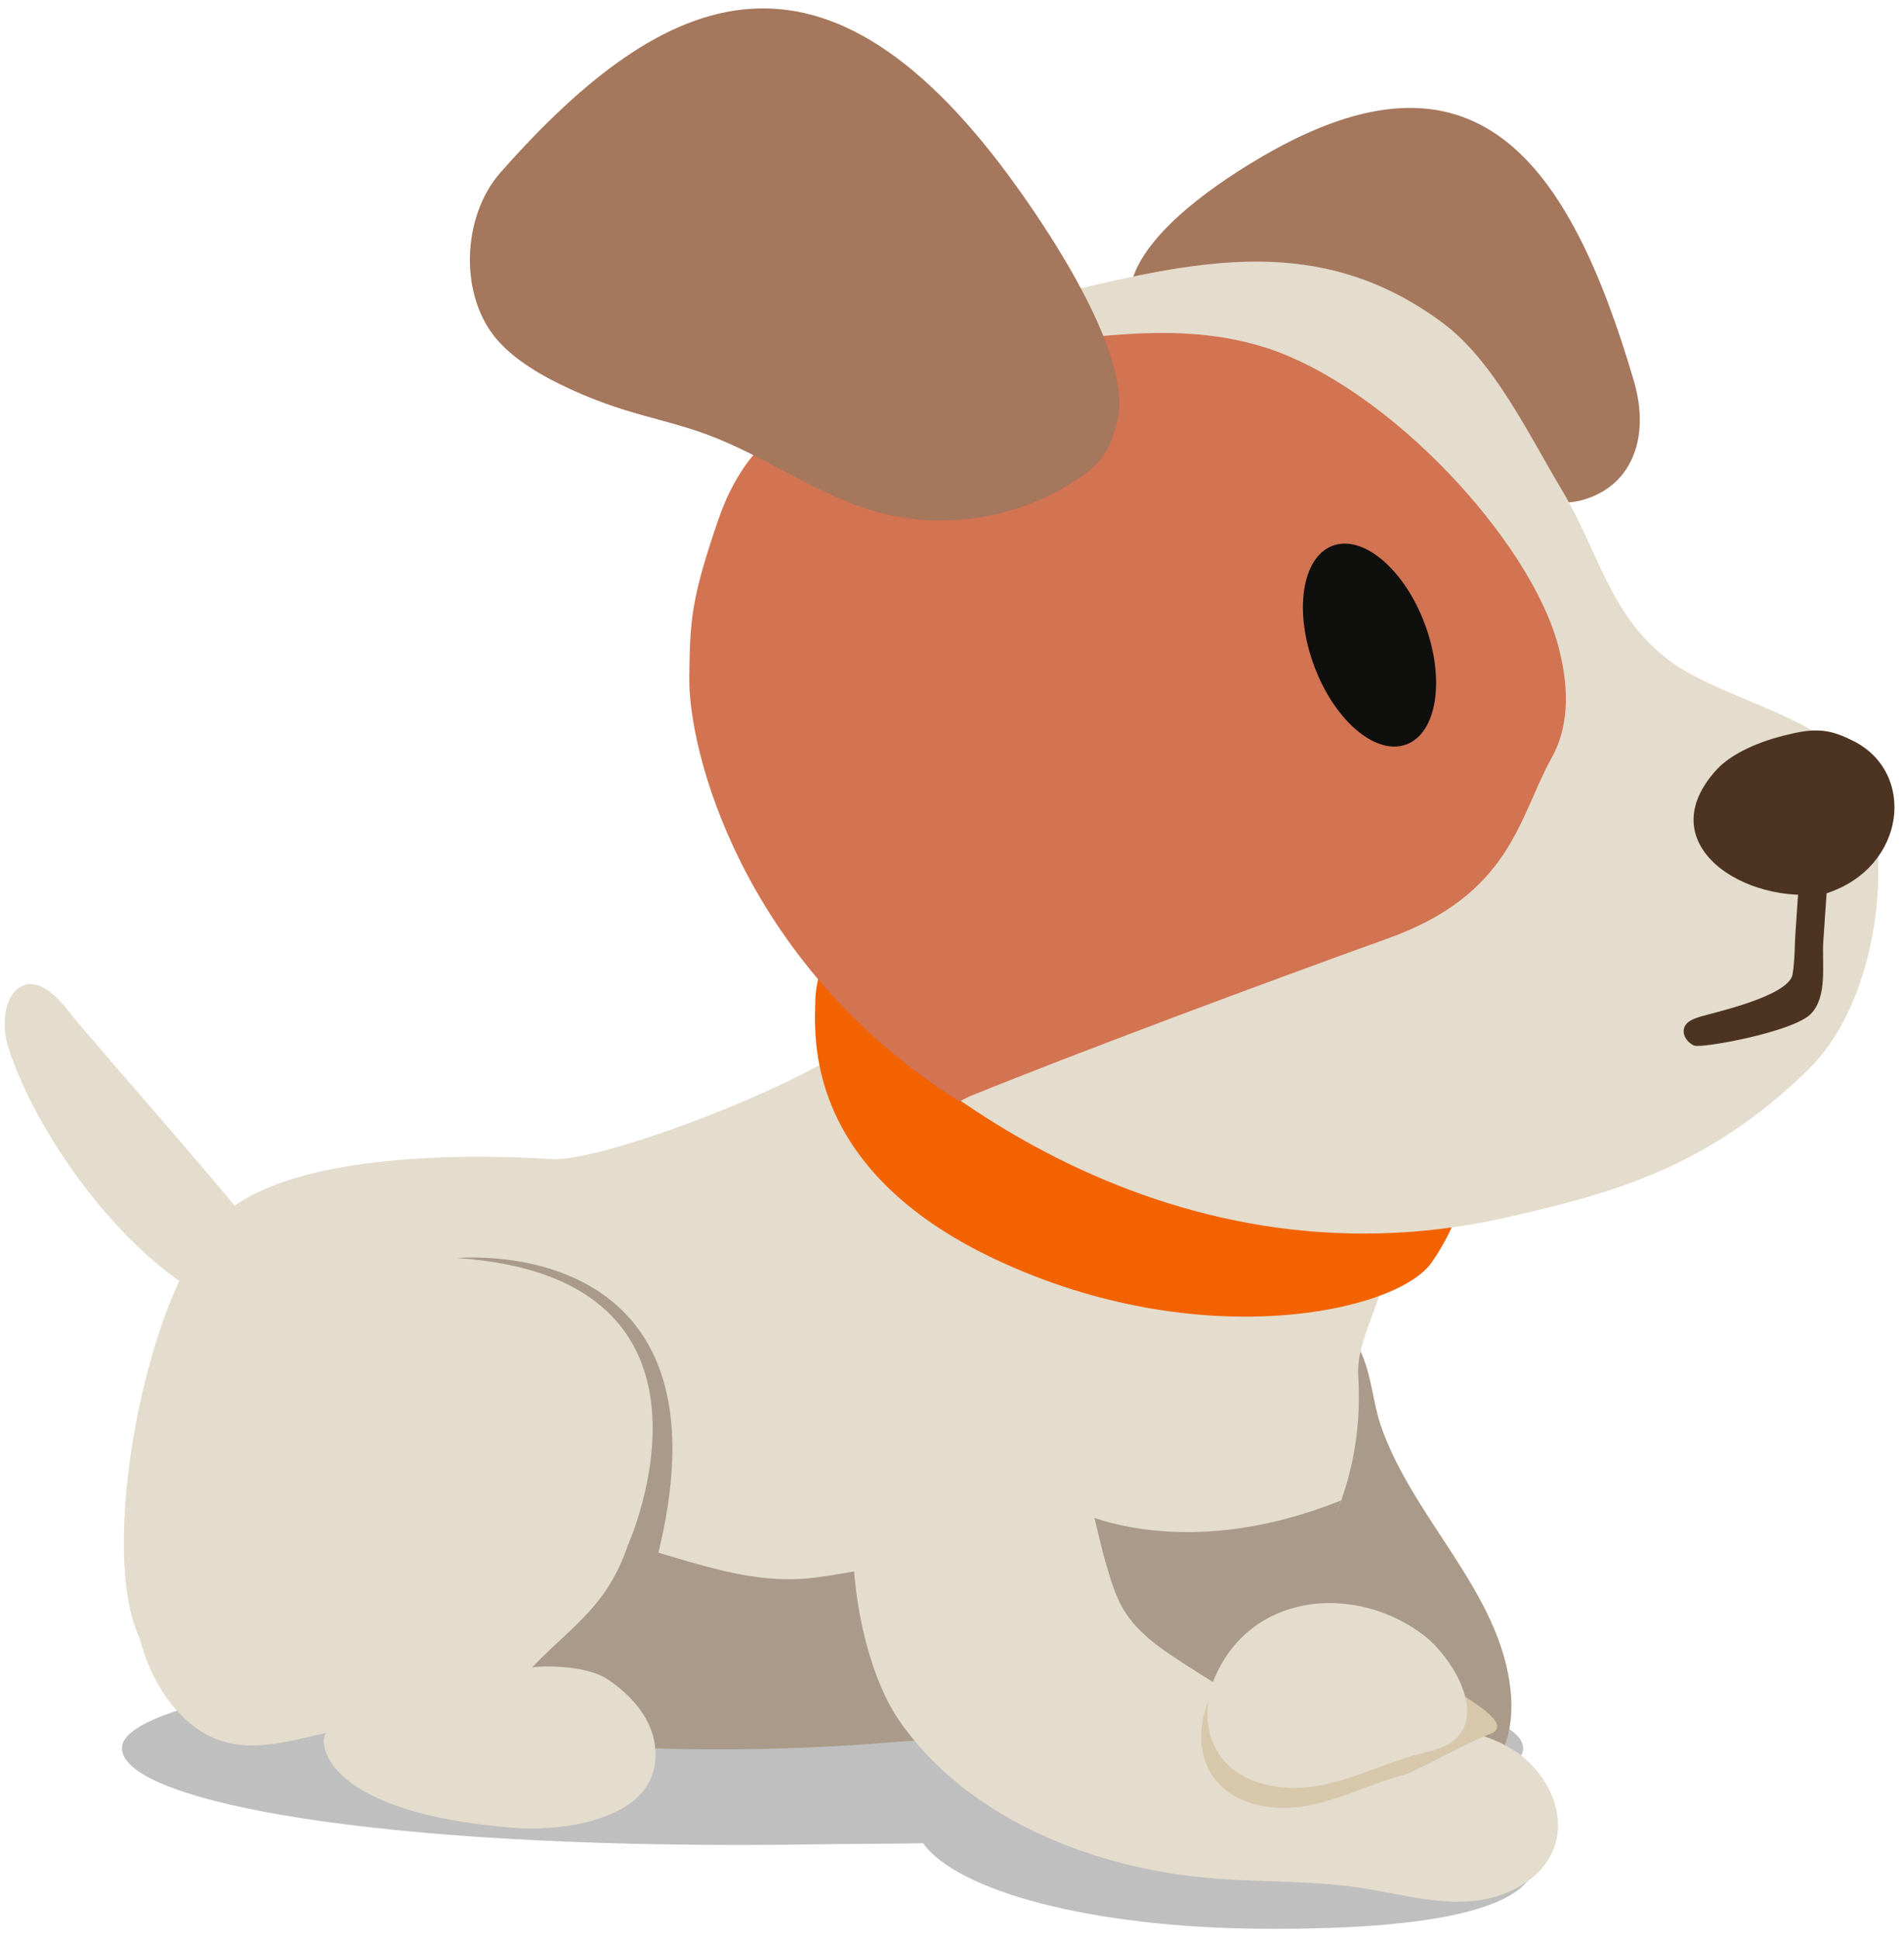
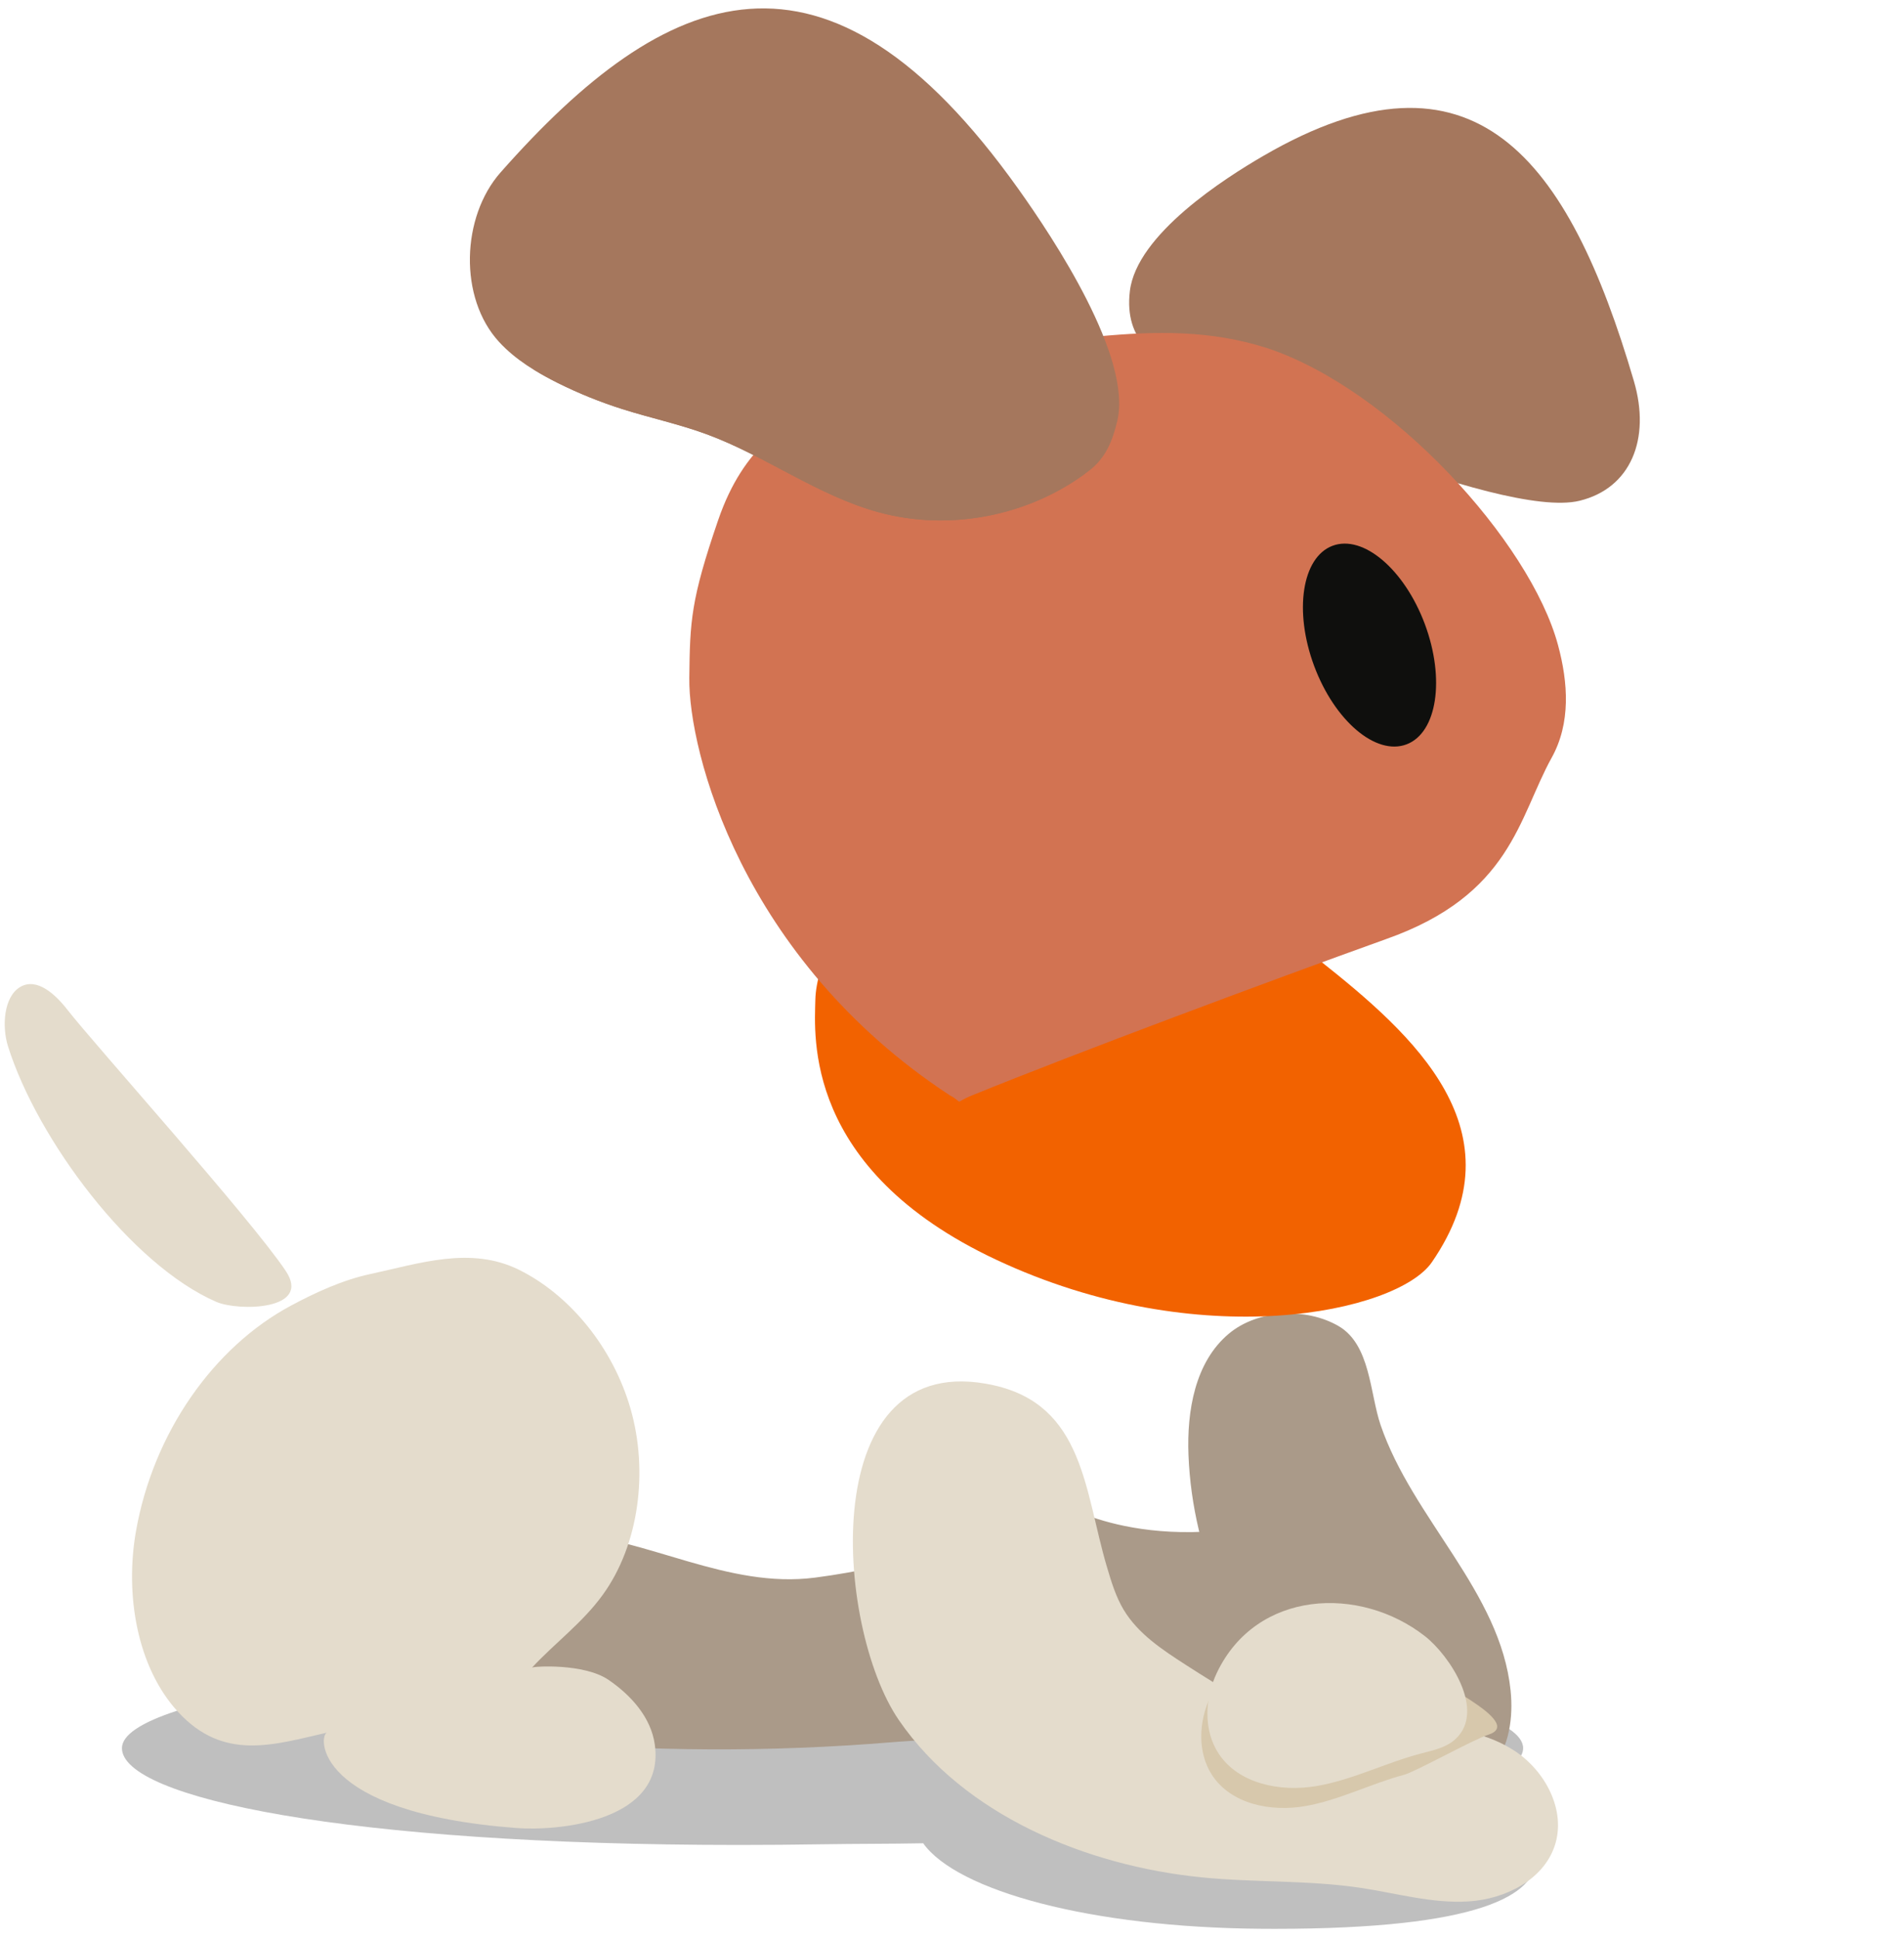
<svg xmlns="http://www.w3.org/2000/svg" width="112" height="114" viewBox="0 0 112 114" version="1.1">
  <title>waiting</title>
  <g id="Dog-states" stroke="none" stroke-width="1" fill="none" fill-rule="evenodd">
    <g id="for-markdown-descriptions" transform="translate(-33, -42)">
      <g id="Group" transform="translate(14, 19)">
        <g id="waiting" transform="translate(74.858, 79.956) scale(-1, 1) translate(-74.858, -79.956) translate(19.277, 23.494)">
          <path d="M36.438,112.924 C24.372,112.924 21.066,110.937 21.066,108.755 C21.066,107.388 24.139,106.181 28.837,105.452 C24.42,104.552 21.842,103.468 21.842,102.301 C21.842,99.179 40.292,96.65 63.057,96.65 C85.816,96.65 104.266,99.179 104.266,102.301 C104.266,105.221 91.084,107.992 67.982,107.992 C66.388,107.992 64.745,107.979 63.057,107.952 C61.045,107.919 59.07,107.931 57.135,107.893 C55.14,110.691 47.284,112.853 37.209,112.921 C36.948,112.923 36.692,112.924 36.438,112.924" id="Fill-71" fill-opacity="0.25" fill="#000000" />
          <path d="M30.231,83.289 C28.343,88.824 23.175,93.098 22.58,98.917 C22.419,100.502 22.658,102.21 23.662,103.445 C25.019,105.113 27.506,105.516 29.555,104.879 C31.605,104.242 33.281,102.754 34.715,101.152 C38.672,96.729 41.296,91.008 41.528,85.07 C41.63,82.474 41.147,79.602 39.16,77.934 C37.464,76.51 34.62,76.366 32.702,77.48 C30.819,78.574 30.861,81.44 30.231,83.289" id="Fill-72" fill="#AA9A89" />
          <path d="M94.632,74.236 C93.073,76.568 97.425,76.613 98.707,76.061 C103.726,73.891 109.243,66.509 110.967,61.034 C111.336,59.865 111.226,58.095 110.231,57.531 C109.258,56.978 108.176,57.975 107.463,58.894 C105.931,60.866 96.685,71.166 94.632,74.236" id="Fill-73" fill="#E4DCCC" />
-           <path d="M98.228,70.871 C93.517,66.754 80.842,67.546 79.005,67.663 C75.79,67.868 62.751,62.677 61.205,60.669 C57.699,56.118 53.689,54.645 47.381,54.733 C42.814,54.797 38.313,56.884 35.304,60.331 C33.854,61.992 32.752,63.931 31.82,65.931 C30.681,68.371 29.775,71.147 29.933,73.875 C30.065,76.145 31.682,78.193 31.54,80.457 C31.142,86.843 33.925,93.114 40.398,97.438 C48.63,102.936 58.605,100.996 67.548,99.048 C71.401,98.208 72.306,96.809 76.301,96.829 C80.014,96.849 84.395,98.797 88.099,98.508 C94.67,97.997 100.945,101.777 103.424,95.359 C105.601,89.725 102.632,74.719 98.228,70.871" id="Fill-74" fill="#E4DCCC" />
          <path d="M87.258,91.905 C84.632,89.522 81.688,89.384 78.326,89.617 C73.302,89.965 68.635,92.936 63.5,92.273 C58.427,91.617 53.339,89.949 48.601,88.116 C48.601,88.116 42.441,91.692 32.547,87.732 C33.861,91.417 35.631,95.905 39.592,98.551 C44.974,102.145 52.719,101.437 58.984,101.953 C66.117,102.54 73.301,102.51 80.428,101.856 C82.852,101.634 87.1,101.341 88.749,99.196 C90.319,97.152 88.952,93.443 87.258,91.905" id="Fill-75" fill="#AA9A89" />
          <path d="M60.012,51.69 C61.767,53.027 63.432,56.121 63.478,58.304 C63.52,60.382 64.204,68.242 52.857,73.571 C40.846,79.212 29.237,76.665 27.215,73.73 C21.911,66.027 28.255,60.372 33.872,55.939 C39.161,51.766 47.754,46.277 54.895,49.265 C56.431,49.908 58.654,50.656 60.012,51.69" id="Fill-76" fill="#F26200" />
          <path d="M15.328,21.912 C14.324,25.332 15.519,28.221 18.525,28.952 C23.24,30.1 40.145,22.421 41.596,21.643 C43.422,20.662 45.328,19.57 44.976,16.621 C44.578,13.282 39.365,9.971 37.113,8.665 C24.725,1.481 19.169,8.83 15.328,21.912" id="Fill-77" fill="#A5775D" />
-           <path d="M1.467,46.249 C2.543,41.886 9.727,40.934 13.161,38.408 C16.767,35.755 17.354,31.996 19.608,28.243 C21.536,25.034 23.558,20.715 26.622,18.455 C32.739,13.946 38.848,14.458 45.669,15.957 C54.796,17.962 62.172,20.43 67.733,28.196 C71.027,32.796 72.016,46.113 63.266,56.818 C59.028,62.004 43.36,75.772 22.795,71.086 C16.472,69.645 10.92,68.135 5.032,62.358 C1.551,58.943 0.079,51.878 1.467,46.249" id="Fill-78" fill="#E4DCCC" />
          <path d="M70.058,44.056 C71.185,42.024 71.027,39.653 70.429,37.438 C68.788,31.353 60.63,22.409 53.347,19.984 C46.656,17.82 40.274,20.282 33.172,19.984 C31.056,19.895 29.117,22.835 26.952,22.855 C25.097,24.579 22.583,25.547 21.019,30.108 C19.414,34.79 19.366,36.028 19.328,39.383 C19.281,43.664 22.383,55.86 34.64,63.906 C35.57,64.402 34.767,64.402 35.987,63.906 C42.118,61.412 53.347,57.229 60.306,54.729 C67.687,52.128 68.099,47.592 70.058,44.056 Z" id="Fill-124" fill="#D27352" transform="translate(45.11, 41.682) scale(-1, 1) translate(-45.11, -41.682) " />
          <path d="M34.135,38.668 C32.932,41.893 30.5,43.956 28.702,43.276 C26.904,42.597 26.422,39.433 27.623,36.208 C28.826,32.984 31.258,30.921 33.057,31.6 C34.855,32.28 35.337,35.444 34.135,38.668" id="Fill-79" fill="#0F0F0D" />
          <path d="M81.999,9.65 C84.295,12.25 84.473,17.019 82.076,19.618 C81.114,20.661 79.876,21.407 78.607,22.036 C77.389,22.64 76.125,23.151 74.829,23.562 C73.186,24.083 71.493,24.443 69.875,25.038 C66.399,26.316 63.343,28.645 59.772,29.623 C55.563,30.775 50.841,29.846 47.377,27.186 C46.392,26.43 46.004,25.451 45.72,24.272 C44.817,20.518 49.468,13.519 51.528,10.627 C62.857,-5.287 72.246,-1.393 81.999,9.65" id="Fill-80" fill="#A5775D" />
-           <path d="M10.457,44.758 C9.618,43.843 7.997,43.093 6.211,42.689 L6.205,42.687 L6.197,42.686 C4.422,42.239 3.601,42.499 2.479,43.045 C-1.33,44.9 -0.687,50.503 3.978,52.027 L3.978,52.028 L3.984,52.029 L3.992,52.031 L3.993,52.03 C8.842,52.781 14.452,49.12 10.457,44.758" id="Fill-81" fill="#4D3422" />
-           <path d="M11.767,60.989 C12.213,60.82 12.551,60.28 12.334,59.854 C12.184,59.561 11.845,59.43 11.535,59.323 C10.899,59.104 6.211,58.124 5.993,56.795 C5.86,55.99 5.878,55.13 5.822,54.316 C5.724,52.891 5.626,51.466 5.528,50.04 C5.495,49.58 5.099,49.23 4.637,49.263 C4.178,49.295 3.831,49.695 3.862,50.156 C3.97,51.722 4.078,53.289 4.186,54.856 C4.275,56.143 3.916,58.104 4.92,59.127 C5.96,60.187 11.321,61.158 11.767,60.989" id="Fill-82" fill="#4D3422" />
          <path d="M58.567,100.647 C62.346,95.144 63.5,78.611 52.981,80.963 C47.67,82.151 47.645,87.201 46.326,91.642 C46.069,92.508 45.807,93.386 45.342,94.162 C44.493,95.58 43.055,96.522 41.667,97.415 C39.663,98.702 37.61,100.012 35.297,100.574 C33.163,101.092 30.934,100.942 28.739,100.97 C26.543,100.999 24.255,101.24 22.401,102.421 C20.549,103.603 19.285,105.965 19.989,108.052 C20.671,110.074 22.926,111.178 25.049,111.312 C27.173,111.446 29.263,110.838 31.367,110.52 C34.473,110.05 37.64,110.211 40.766,109.896 C47.528,109.215 54.71,106.262 58.567,100.647" id="Fill-83" fill="#E4DCCC" />
          <path d="M40.243,99.278 C40.925,100.722 41.016,102.534 40.149,103.871 C39.029,105.599 36.681,106.056 34.675,105.71 C32.669,105.363 30.82,104.394 28.853,103.868 C28.169,103.686 24.775,101.79 23.898,101.513 C21.645,100.799 27.257,98.299 28.616,97.221 C32.261,94.329 38.031,94.596 40.243,99.278" id="Fill-84" fill="#D7C8AC" />
          <path d="M39.852,97.853 C40.57,99.351 40.667,101.233 39.754,102.621 C38.575,104.413 36.104,104.887 33.993,104.528 C31.881,104.168 29.936,103.163 27.865,102.618 C27.145,102.428 26.372,102.275 25.825,101.768 C24.008,100.087 26.185,96.837 27.616,95.718 C31.452,92.717 37.524,92.995 39.852,97.853" id="Fill-85" fill="#E4DCCC" />
          <path d="M74.343,82.363 C73.295,86.027 73.847,90.339 75.983,93.285 C77.179,94.936 78.784,96.101 80.146,97.566 C80.067,97.481 77.086,97.305 75.653,98.278 C74.319,99.185 73.145,100.493 72.922,102.085 C72.284,106.641 78.654,107.179 81.046,106.998 C93.061,106.09 92.717,101.504 92.196,101.385 C95.354,102.105 98.288,103.089 100.976,100.157 C103.373,97.543 104.102,93.29 103.439,89.534 C102.418,83.752 98.879,78.724 94.337,76.286 C92.867,75.497 91.264,74.766 89.667,74.424 C86.789,73.808 83.765,72.759 80.908,74.173 C77.917,75.654 75.375,78.752 74.343,82.363" id="Fill-86" fill="#E4DCCC" />
-           <path d="M74.504,90.366 C74.504,90.366 67.402,74.622 84.554,73.483 C84.554,73.483 67.693,71.827 72.877,91.463 L74.504,90.366" id="Fill-87" fill="#AA9A89" />
          <path d="M59.772,29.623 C63.343,28.645 66.399,26.316 69.875,25.039 C71.493,24.443 73.185,24.083 74.829,23.562 C76.125,23.151 77.389,22.64 78.607,22.036 C79.084,21.8 79.55,21.538 80.005,21.26 C79.929,21.022 79.846,20.786 79.742,20.557 C78.921,18.75 77.269,17.437 75.479,16.59 C72.652,15.252 69.405,14.938 66.313,15.401 C63.222,15.862 60.276,17.071 57.57,18.642 C54.481,20.437 51.675,22.718 49.276,25.37 C48.74,25.962 48.157,26.633 47.613,27.356 C51.054,29.882 55.657,30.749 59.772,29.623" id="Fill-88" fill="#A5775D" />
        </g>
      </g>
    </g>
  </g>
</svg>